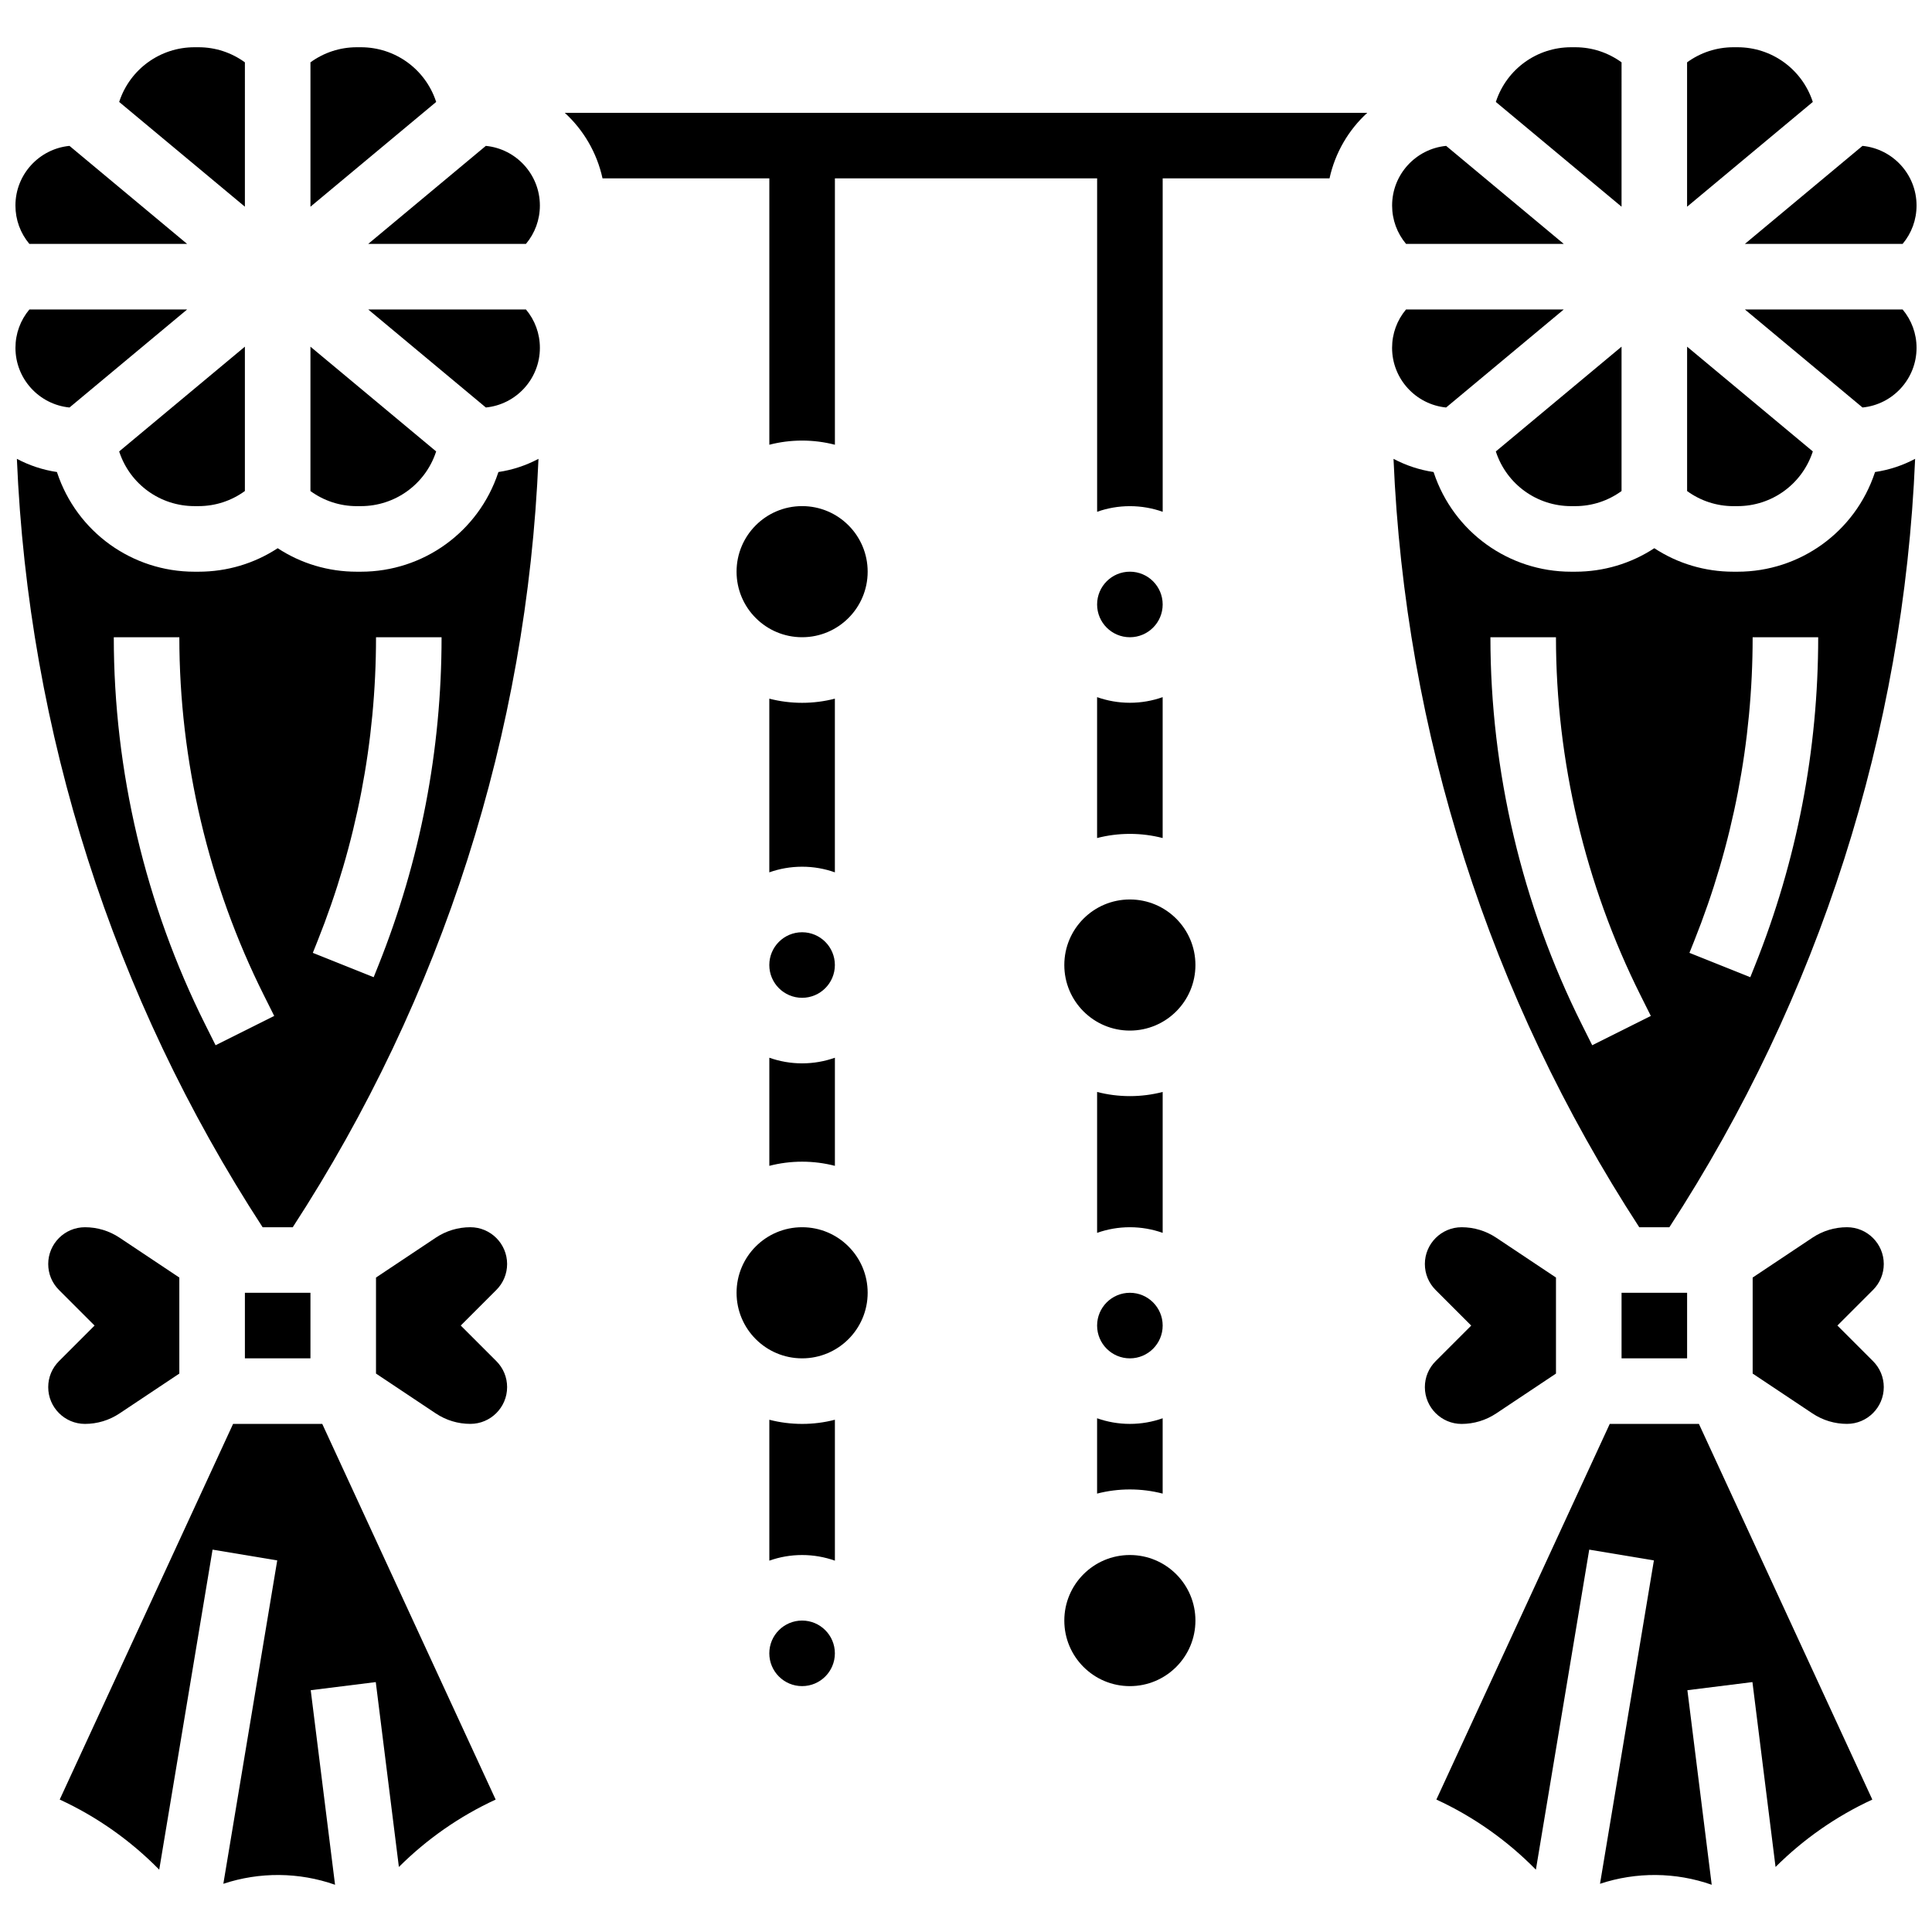
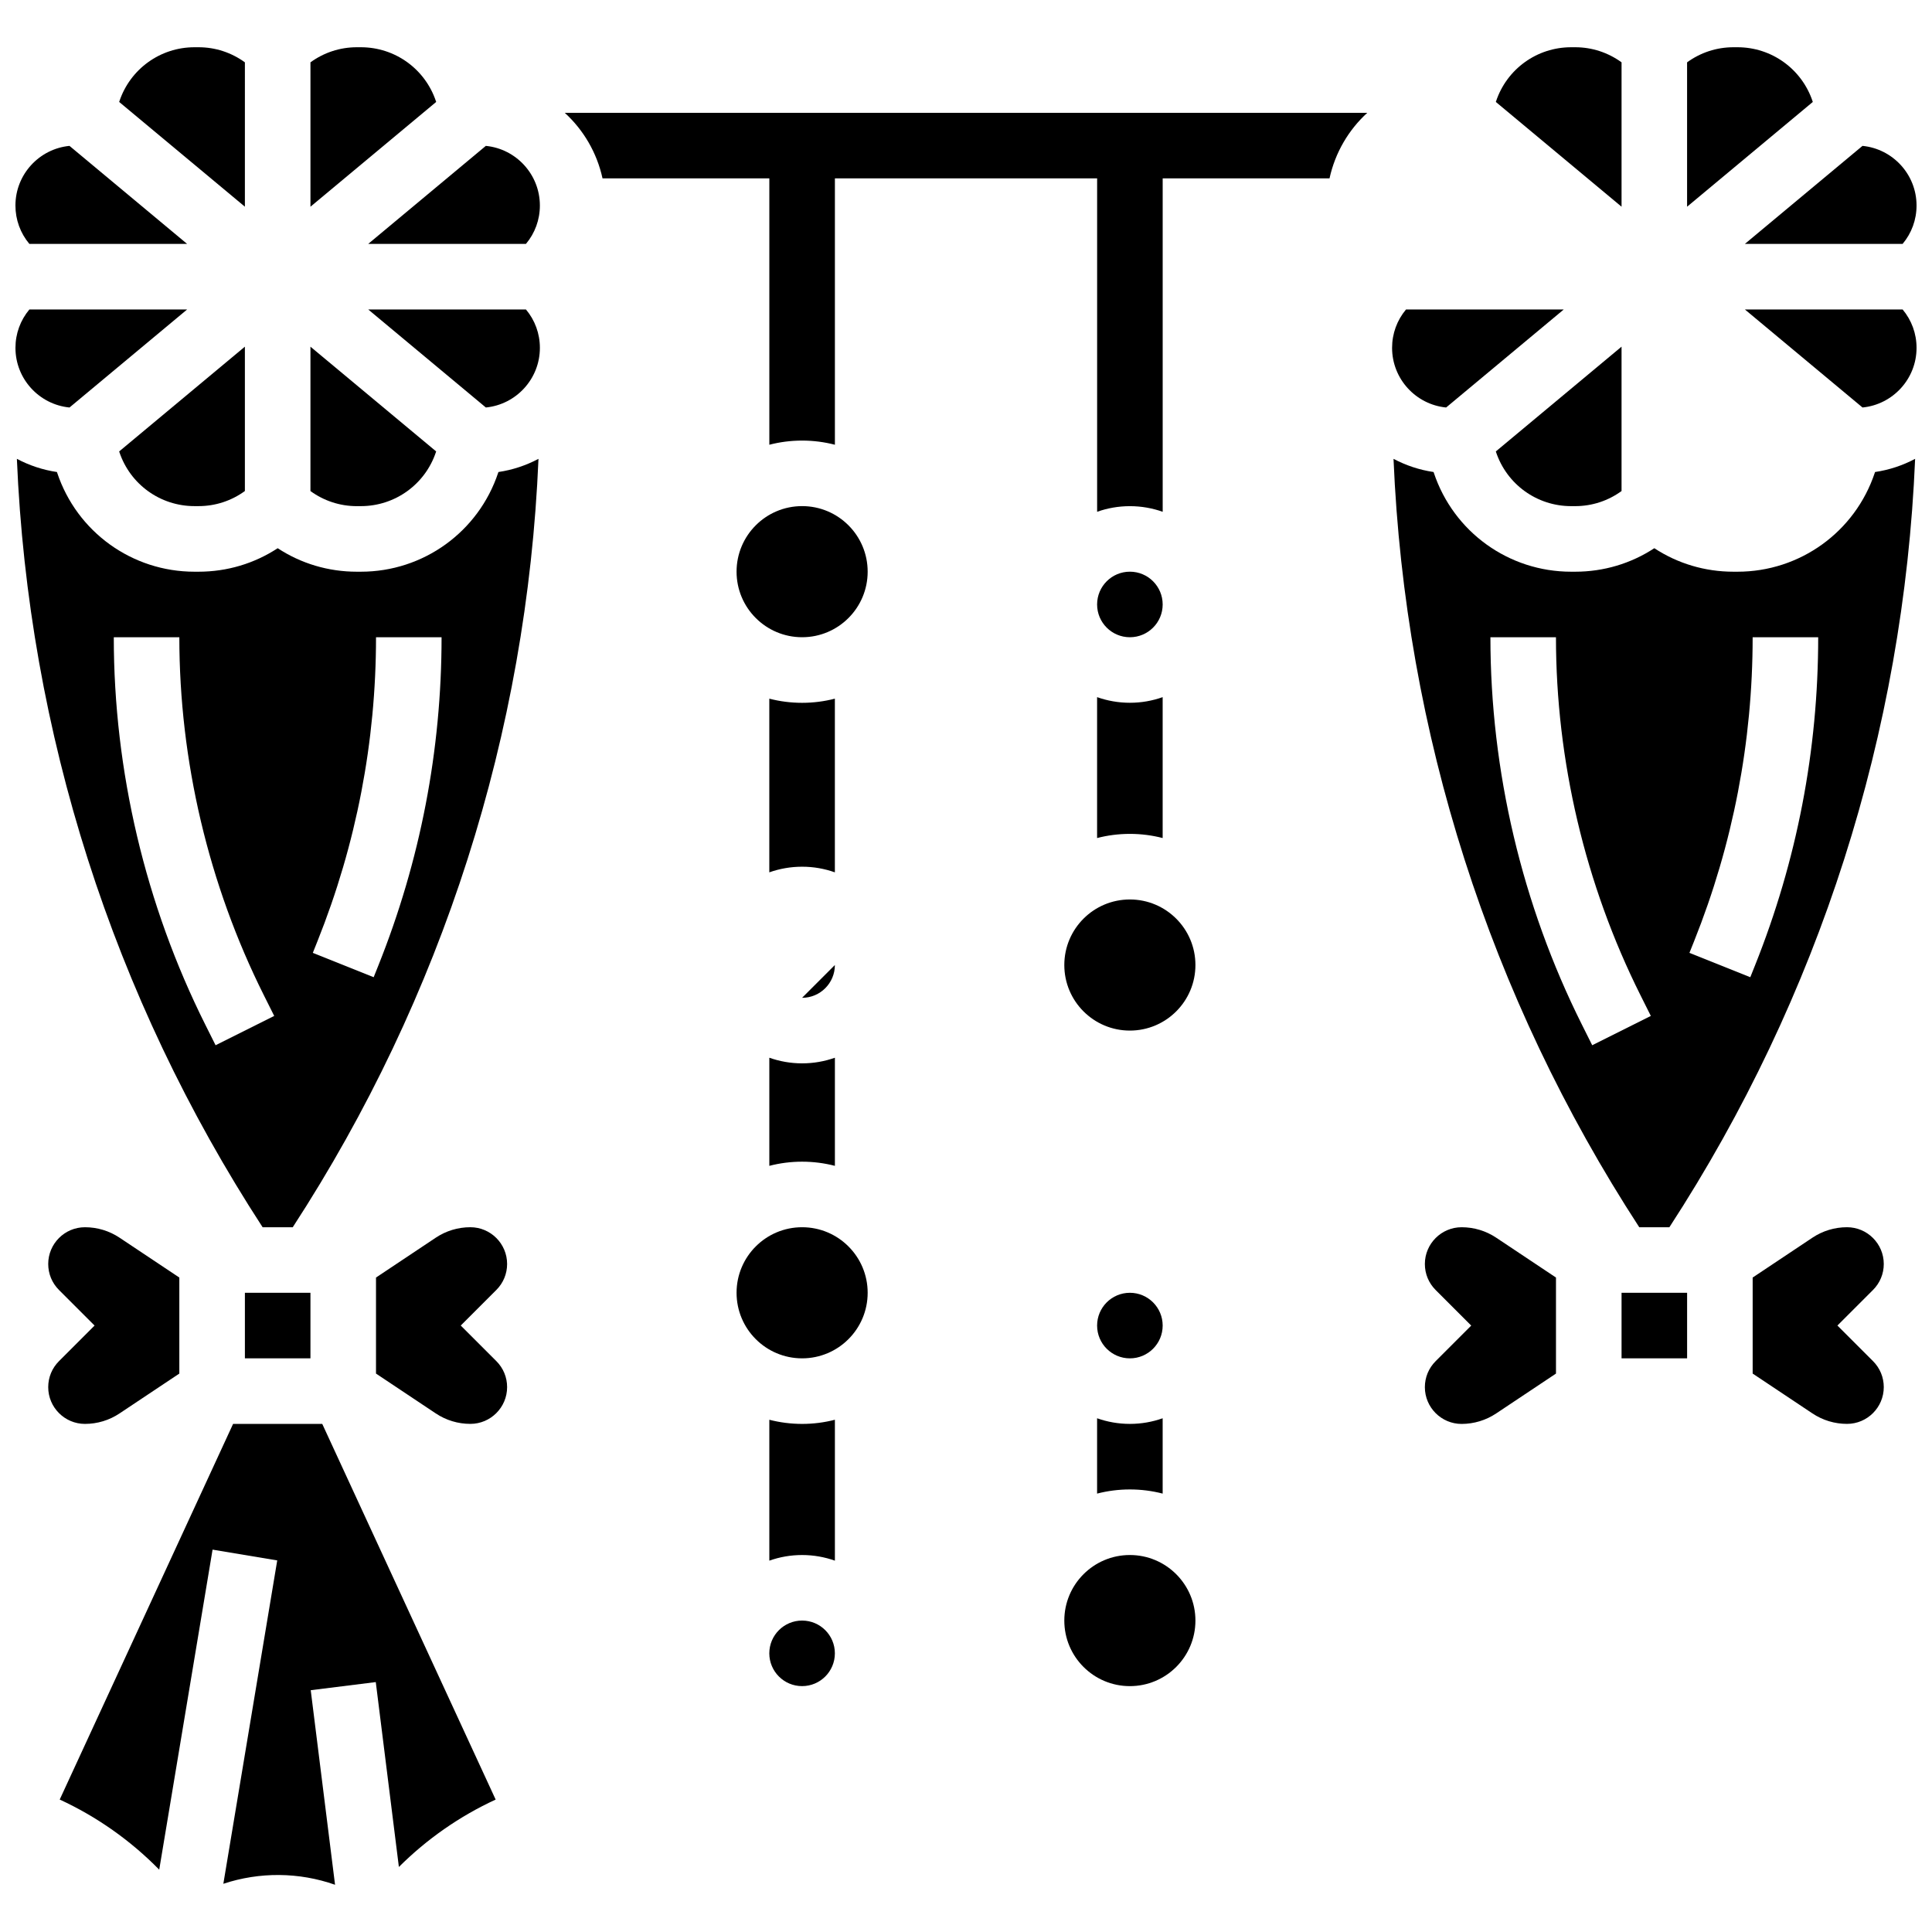
<svg xmlns="http://www.w3.org/2000/svg" width="800px" height="800px" version="1.1" viewBox="144 144 512 512">
  <defs>
    <clipPath id="f">
      <path d="m606 182h45.902v27h-45.902z" />
    </clipPath>
    <clipPath id="e">
      <path d="m513 265h138.9v205h-138.9z" />
    </clipPath>
    <clipPath id="d">
      <path d="m606 226h45.902v26h-45.902z" />
    </clipPath>
    <clipPath id="c">
      <path d="m148.09 182h45.906v27h-45.906z" />
    </clipPath>
    <clipPath id="b">
      <path d="m148.09 265h138.91v205h-138.91z" />
    </clipPath>
    <clipPath id="a">
      <path d="m148.09 226h45.906v26h-45.906z" />
    </clipPath>
  </defs>
  <path d="m624.36 170.86c-2.859-8.574-10.855-14.34-19.895-14.34h-1.086c-4.481 0-8.73 1.414-12.285 4v38.262l33.316-27.766z" />
-   <path d="m604.47 278.13c9.039 0 17.035-5.762 19.895-14.34l0.051-0.156-33.316-27.762v38.262c3.555 2.582 7.805 4 12.285 4h1.086z" />
  <g clip-path="url(#f)">
    <path d="m648.21 208.64c2.391-2.852 3.695-6.41 3.695-10.176 0-8.23-6.293-15.016-14.324-15.805l-31.172 25.98z" />
  </g>
-   <path d="m558.42 208.64-31.176-25.98c-8.027 0.785-14.32 7.57-14.32 15.801 0 3.766 1.305 7.324 3.695 10.176z" />
  <path d="m540.46 263.79c2.859 8.578 10.855 14.34 19.895 14.34h1.086c4.481 0 8.73-1.414 12.285-4v-38.262l-33.316 27.766z" />
  <path d="m573.73 160.52c-3.555-2.582-7.805-4-12.285-4h-1.086c-9.039 0-17.035 5.762-19.895 14.34l-0.051 0.156 33.316 27.762z" />
  <path d="m540.51 518.57 15.84-10.559v-25.449l-15.84-10.559c-2.723-1.816-5.891-2.773-9.164-2.773-5.371 0-9.742 4.371-9.742 9.742 0 2.602 1.012 5.047 2.852 6.887l9.434 9.434-9.434 9.434c-1.84 1.84-2.852 4.285-2.852 6.887 0 5.371 4.371 9.742 9.742 9.742 3.273-0.012 6.441-0.969 9.164-2.785z" />
  <path d="m527.24 251.99 31.176-25.98h-41.805c-2.391 2.852-3.695 6.41-3.695 10.176 0.004 8.23 6.297 15.02 14.324 15.805z" />
  <path d="m643.22 478.97c0-5.371-4.371-9.742-9.742-9.742-3.273 0-6.441 0.961-9.164 2.773l-15.84 10.562v25.449l15.84 10.559c2.723 1.816 5.891 2.773 9.164 2.773 5.371 0 9.742-4.371 9.742-9.742 0-2.602-1.012-5.047-2.852-6.887l-9.434-9.43 9.434-9.434c1.836-1.836 2.852-4.281 2.852-6.883z" />
  <g clip-path="url(#e)">
    <path d="m640.84 269.29c-5.227 15.68-19.844 26.219-36.375 26.219h-1.086c-7.562 0-14.789-2.172-20.969-6.227-6.18 4.055-13.41 6.227-20.969 6.227h-1.086c-16.531 0-31.148-10.535-36.375-26.219l-0.066-0.199c-3.785-0.559-7.359-1.766-10.617-3.492 3.051 72.582 25.398 142.56 65.129 203.64h7.973c39.73-61.078 62.078-131.06 65.129-203.64-3.258 1.727-6.832 2.934-10.617 3.492zm-74.887 151.71-2.75-5.5c-15.852-31.699-24.227-67.184-24.227-102.62h17.371c0 32.754 7.742 65.555 22.391 94.852l2.75 5.5zm43.137-21.137-1.242 3.106-16.129-6.453 1.242-3.106c10.289-25.727 15.508-52.82 15.508-80.531h17.371c0 29.93-5.637 59.195-16.75 86.984z" />
  </g>
  <g clip-path="url(#d)">
    <path d="m606.41 226.01 31.176 25.98c8.027-0.785 14.32-7.574 14.32-15.805 0-3.766-1.305-7.324-3.695-10.176z" />
  </g>
-   <path d="m570.6 521.35-45.945 99.551c9.84 4.535 18.797 10.859 26.371 18.582l14.137-84.816 17.137 2.856-14.281 85.699c9.602-3.184 20.047-3.109 29.602 0.258l-6.445-51.559 17.238-2.152 6.125 48.996c7.418-7.394 16.117-13.469 25.645-17.859l-45.953-99.555z" />
  <path d="m573.73 486.6h17.371v17.371h-17.371z" />
  <path d="m259.54 170.86c-2.859-8.574-10.852-14.34-19.895-14.34h-1.086c-4.477 0-8.73 1.418-12.285 4v38.262l33.316-27.766z" />
  <path d="m239.64 278.13c9.039 0 17.035-5.762 19.895-14.34l0.051-0.156-33.316-27.762v38.262c3.555 2.582 7.805 4 12.285 4h1.086z" />
  <path d="m208.9 160.52c-3.555-2.582-7.805-4-12.285-4h-1.086c-9.039 0-17.035 5.766-19.895 14.34l-0.051 0.156 33.316 27.762z" />
  <g clip-path="url(#c)">
    <path d="m193.59 208.64-31.176-25.98c-8.031 0.785-14.324 7.57-14.324 15.801 0 3.766 1.305 7.328 3.695 10.18z" />
  </g>
  <path d="m205.77 521.35-45.945 99.551c9.84 4.535 18.797 10.859 26.371 18.582l14.137-84.816 17.137 2.856-14.281 85.699c9.602-3.184 20.047-3.109 29.602 0.258l-6.445-51.559 17.238-2.152 6.125 48.996c7.418-7.394 16.117-13.469 25.645-17.859l-45.953-99.555z" />
  <path d="m241.58 226.01 31.176 25.98c8.027-0.785 14.32-7.574 14.32-15.805 0-3.766-1.305-7.324-3.695-10.176z" />
  <g clip-path="url(#b)">
    <path d="m276.02 269.29c-5.227 15.68-19.844 26.219-36.375 26.219h-1.086c-7.562 0-14.789-2.172-20.969-6.227-6.18 4.051-13.41 6.227-20.973 6.227h-1.086c-16.531 0-31.148-10.535-36.375-26.219l-0.066-0.199c-3.785-0.559-7.359-1.766-10.617-3.492 3.051 72.578 25.398 142.56 65.129 203.64h7.973c39.73-61.078 62.078-131.06 65.129-203.64-3.258 1.727-6.832 2.934-10.617 3.492zm-74.887 151.71-2.75-5.5c-15.848-31.699-24.227-67.184-24.227-102.62h17.371c0 32.754 7.742 65.555 22.391 94.852l2.75 5.5zm43.137-21.137-1.242 3.106-16.129-6.453 1.242-3.106c10.289-25.727 15.508-52.82 15.508-80.531h17.371c0 29.93-5.633 59.195-16.75 86.984z" />
  </g>
  <path d="m272.75 182.66-31.176 25.98h41.805c2.391-2.852 3.695-6.41 3.695-10.176-0.004-8.234-6.297-15.02-14.324-15.805z" />
  <path d="m278.39 478.97c0-5.371-4.371-9.742-9.742-9.742-3.273 0-6.441 0.961-9.164 2.773l-15.84 10.562v25.449l15.84 10.559c2.723 1.816 5.891 2.773 9.164 2.773 5.371 0 9.742-4.371 9.742-9.742 0-2.602-1.012-5.047-2.852-6.887l-9.434-9.43 9.434-9.434c1.836-1.836 2.852-4.281 2.852-6.883z" />
  <path d="m175.63 263.79c2.859 8.574 10.855 14.336 19.895 14.336h1.086c4.481 0 8.73-1.414 12.285-4v-38.258l-33.316 27.766z" />
  <path d="m208.9 486.6h17.371v17.371h-17.371z" />
  <g clip-path="url(#a)">
    <path d="m162.42 251.99 31.176-25.98h-41.805c-2.391 2.852-3.695 6.41-3.695 10.176 0 8.23 6.293 15.02 14.324 15.805z" />
  </g>
  <path d="m175.68 518.57 15.844-10.559v-25.449l-15.84-10.559c-2.723-1.816-5.891-2.773-9.164-2.773-5.375-0.004-9.742 4.367-9.742 9.738 0 2.602 1.012 5.047 2.852 6.887l9.434 9.43-9.434 9.434c-1.84 1.84-2.852 4.285-2.852 6.887 0 5.371 4.371 9.742 9.742 9.742 3.269-0.004 6.438-0.961 9.16-2.777z" />
  <path d="m303.67 191.27h44.211v70.59c2.777-0.719 5.688-1.102 8.688-1.102 2.996 0 5.91 0.383 8.688 1.102v-70.59h69.492v88.359c2.719-0.965 5.641-1.492 8.688-1.492 3.043 0 5.969 0.531 8.688 1.492l-0.004-88.359h44.215c1.488-6.801 5.035-12.832 10.004-17.371h-212.67c4.969 4.543 8.516 10.57 10.004 17.371z" />
  <path d="m373.94 486.6c0 9.598-7.777 17.375-17.371 17.375s-17.371-7.777-17.371-17.375c0-9.594 7.777-17.371 17.371-17.371s17.371 7.777 17.371 17.371" />
-   <path d="m365.25 399.74c0 4.797-3.891 8.688-8.688 8.688s-8.688-3.891-8.688-8.688 3.891-8.684 8.688-8.684 8.688 3.887 8.688 8.684" />
+   <path d="m365.25 399.74c0 4.797-3.891 8.688-8.688 8.688" />
  <path d="m373.94 295.5c0 9.594-7.777 17.371-17.371 17.371s-17.371-7.777-17.371-17.371 7.777-17.375 17.371-17.375 17.371 7.781 17.371 17.375" />
  <path d="m452.12 304.19c0 4.797-3.891 8.684-8.688 8.684-4.797 0-8.688-3.887-8.688-8.684 0-4.801 3.891-8.688 8.688-8.688 4.797 0 8.688 3.887 8.688 8.688" />
  <path d="m365.25 582.15c0 4.797-3.891 8.688-8.688 8.688s-8.688-3.891-8.688-8.688 3.891-8.684 8.688-8.684 8.688 3.887 8.688 8.684" />
  <path d="m460.8 399.74c0 9.598-7.781 17.375-17.375 17.375s-17.371-7.777-17.371-17.375c0-9.594 7.777-17.371 17.371-17.371s17.375 7.777 17.375 17.371" />
  <path d="m460.8 573.47c0 9.594-7.781 17.371-17.375 17.371s-17.371-7.777-17.371-17.371c0-9.598 7.777-17.375 17.371-17.375s17.375 7.777 17.375 17.375" />
  <path d="m452.12 495.29c0 4.797-3.891 8.688-8.688 8.688-4.797 0-8.688-3.891-8.688-8.688 0-4.797 3.891-8.688 8.688-8.688 4.797 0 8.688 3.891 8.688 8.688" />
  <path d="m365.25 375.18v-46.027c-2.777 0.719-5.688 1.102-8.688 1.102-2.996 0-5.91-0.383-8.688-1.102v46.027c2.719-0.965 5.641-1.492 8.688-1.492 3.043-0.004 5.969 0.527 8.688 1.492z" />
  <path d="m347.88 452.96c2.777-0.719 5.688-1.102 8.688-1.102 2.996 0 5.91 0.383 8.688 1.102v-28.652c-2.719 0.965-5.641 1.492-8.688 1.492-3.043 0-5.969-0.531-8.688-1.492z" />
  <path d="m347.88 520.25v37.34c2.719-0.965 5.641-1.492 8.688-1.492 3.043 0 5.969 0.531 8.688 1.492v-37.34c-2.777 0.719-5.688 1.102-8.688 1.102-2.996-0.004-5.91-0.387-8.688-1.102z" />
  <path d="m434.74 366.09c2.777-0.719 5.688-1.102 8.688-1.102 2.996 0 5.91 0.383 8.688 1.102v-37.34c-2.719 0.965-5.641 1.492-8.688 1.492-3.043 0-5.969-0.531-8.688-1.492z" />
-   <path d="m452.12 470.72v-37.34c-2.777 0.719-5.688 1.102-8.688 1.102-2.996 0-5.91-0.383-8.688-1.102v37.34c2.719-0.965 5.641-1.492 8.688-1.492 3.047 0 5.969 0.531 8.688 1.492z" />
  <path d="m434.74 539.82c2.777-0.719 5.688-1.102 8.688-1.102 2.996 0 5.91 0.383 8.688 1.102v-19.965c-2.719 0.965-5.641 1.492-8.688 1.492-3.043 0-5.969-0.531-8.688-1.492z" />
</svg>